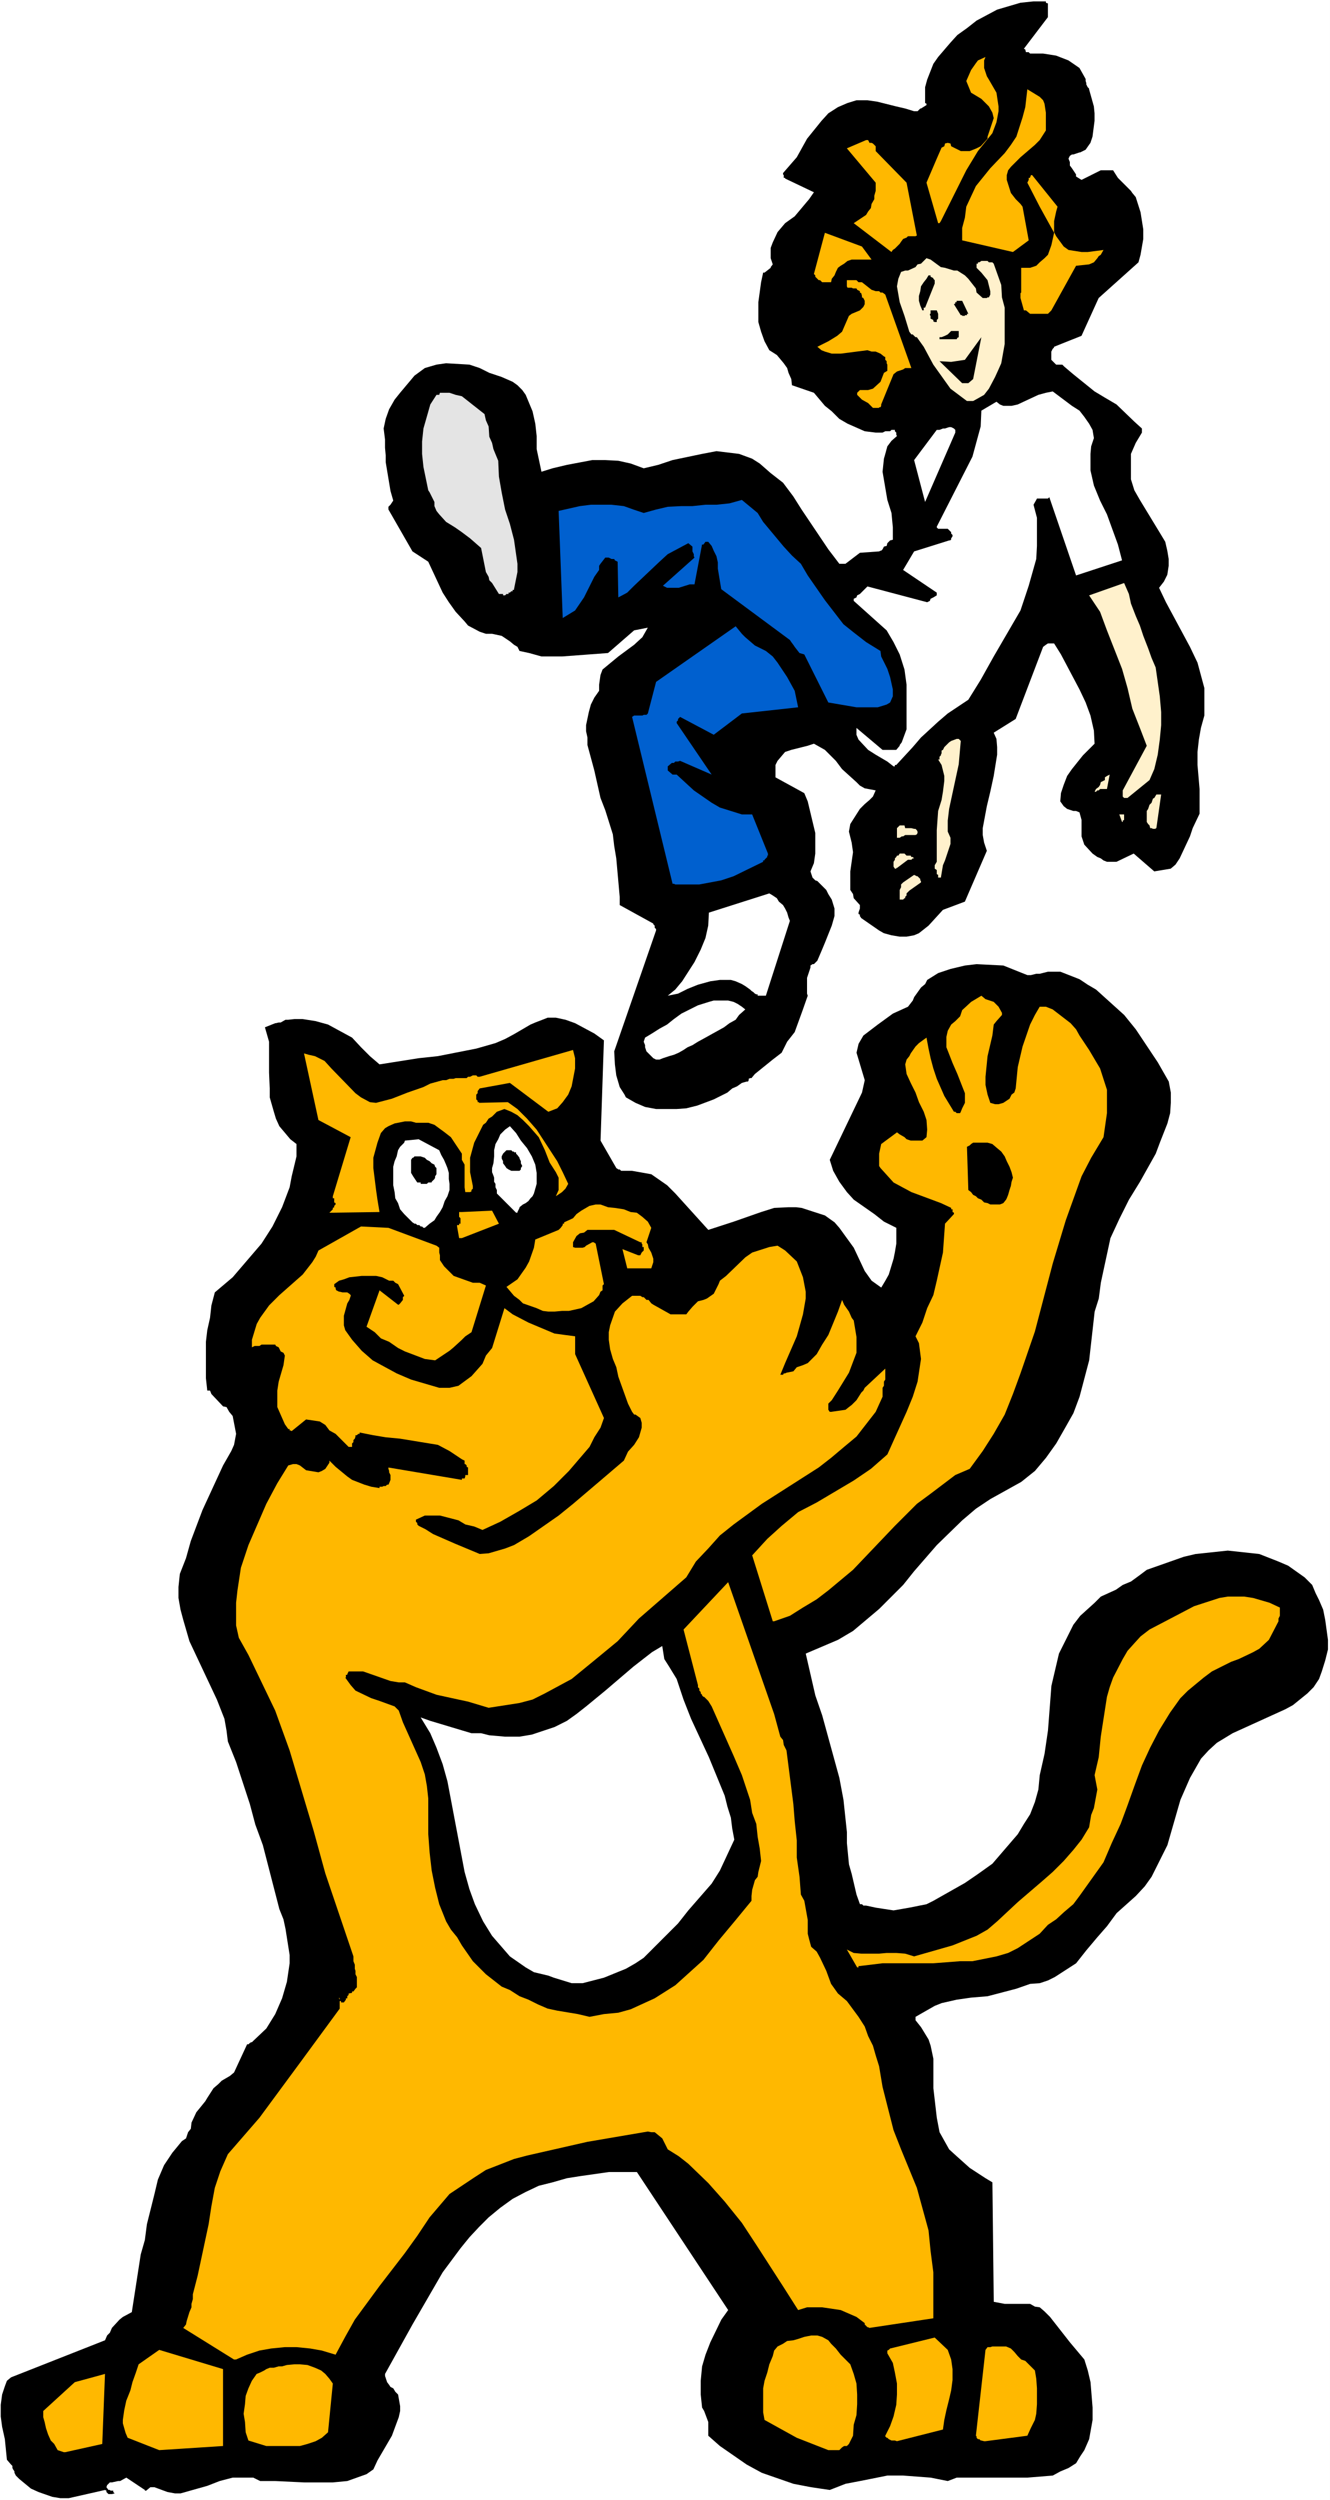
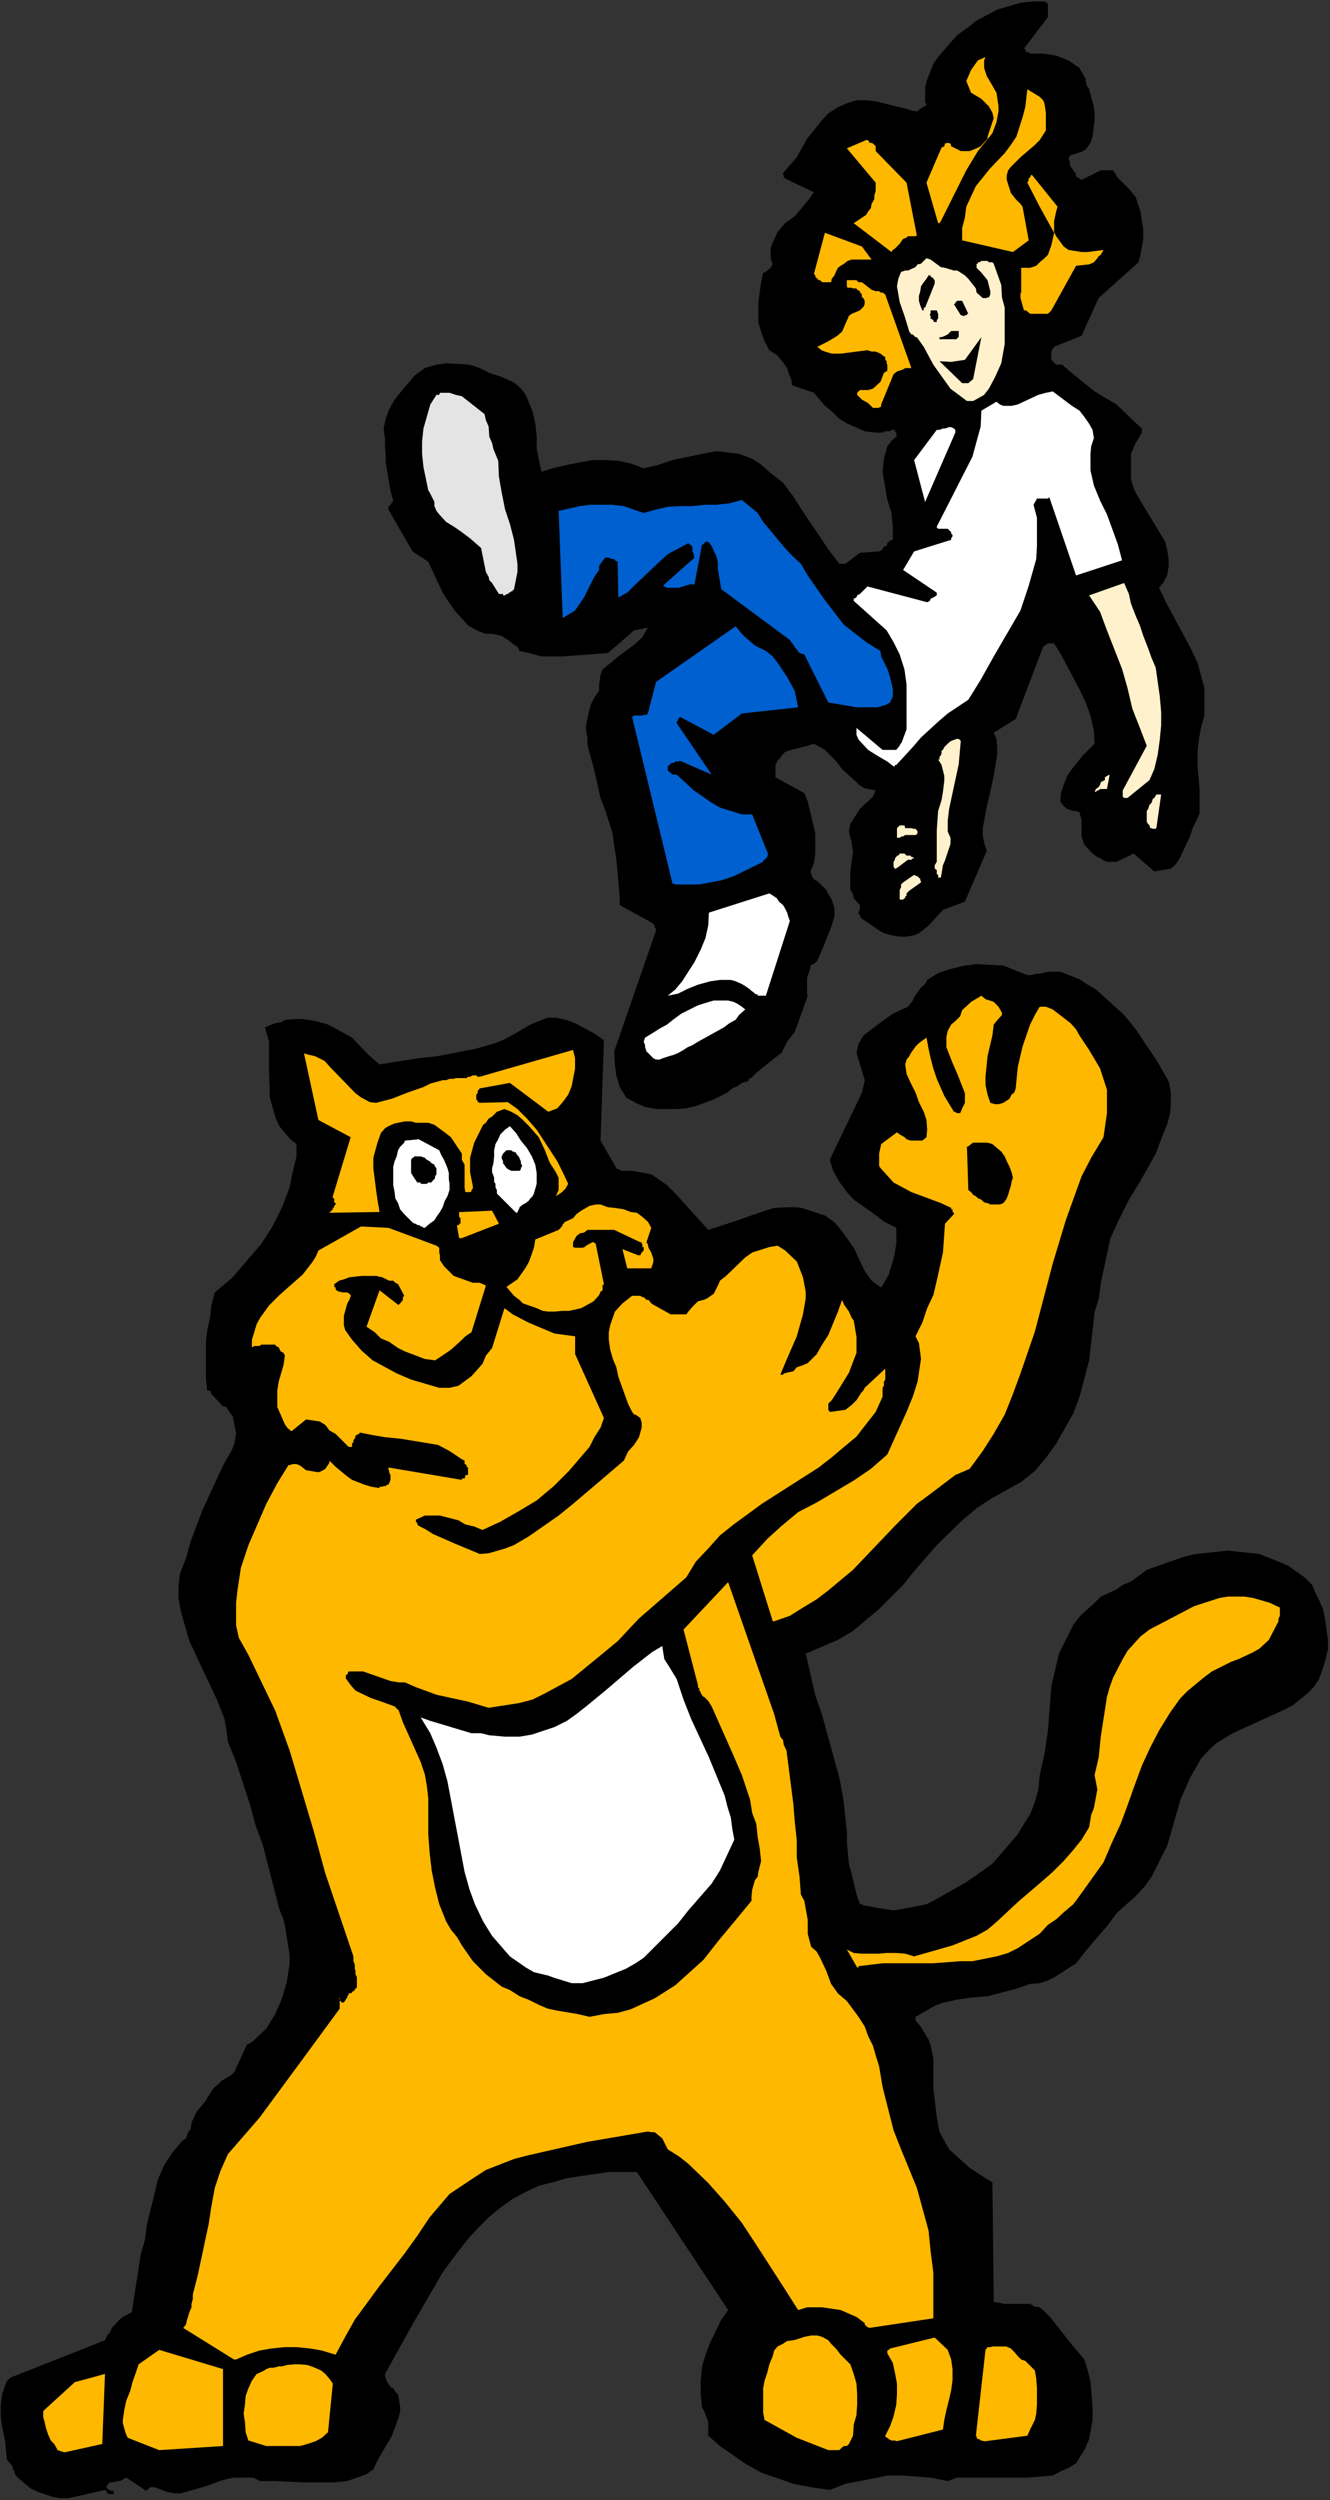
<svg xmlns="http://www.w3.org/2000/svg" xmlns:ns1="http://sodipodi.sourceforge.net/DTD/sodipodi-0.dtd" xmlns:ns2="http://www.inkscape.org/namespaces/inkscape" version="1.0" width="82.864mm" height="155.668mm" id="svg49" ns1:docname="Lion Throwing Girl.wmf">
  <rect width="100%" height="100%" fill="#333333" stroke="none" />
  <ns1:namedview id="namedview49" pagecolor="#ffffff" bordercolor="#000000" borderopacity="0.25" ns2:showpageshadow="2" ns2:pageopacity="0.0" ns2:pagecheckerboard="0" ns2:deskcolor="#d1d1d1" ns2:document-units="mm" />
  <defs id="defs1">
    <pattern id="WMFhbasepattern" patternUnits="userSpaceOnUse" width="6" height="6" x="0" y="0" />
  </defs>
-   <path style="fill:#ffffff;fill-opacity:1;fill-rule:evenodd;stroke:none" d="M 0,588.353 H 313.185 V 0 H 0 Z" id="path1" />
  <path style="fill:#000000;fill-opacity:1;fill-rule:evenodd;stroke:none" d="m 144.634,247.396 0.162,3.07 0.323,2.585 0.808,2.747 1.131,1.778 0.323,0.646 2.262,1.293 2.262,0.97 2.586,0.485 h 4.848 l 2.262,-0.162 2.586,-0.646 3.878,-1.454 3.232,-1.616 1.131,-0.97 1.131,-0.485 1.131,-0.808 1.131,-0.323 h 0.323 l 0.162,-0.323 v -0.323 l 0.323,-0.162 h 0.323 l 0.808,-0.97 4.202,-3.393 2.101,-1.616 1.293,-2.585 1.778,-2.262 1.939,-5.333 1.131,-3.232 -0.162,-0.485 v -3.717 l 0.485,-1.454 0.323,-0.97 v -0.485 l 0.485,-0.323 h 0.323 l 0.808,-0.808 0.97,-2.262 0.808,-1.939 1.616,-4.04 0.646,-2.262 v -1.778 l -0.646,-2.101 -0.808,-1.293 -0.485,-0.97 -2.101,-2.101 -0.485,-0.162 -0.646,-0.646 -0.485,-1.454 0.808,-1.939 0.323,-2.262 v -4.848 l -1.778,-7.433 -0.808,-1.939 -6.787,-3.717 v -2.909 l 0.485,-0.97 1.778,-2.101 1.454,-0.485 3.878,-0.97 1.454,-0.485 2.586,1.454 2.586,2.585 1.454,1.939 3.394,3.07 0.808,0.808 1.131,0.646 2.586,0.485 -0.646,1.454 -0.808,0.808 -1.131,0.97 -1.131,1.131 -2.262,3.555 -0.323,1.778 0.646,2.585 0.323,2.262 -0.646,4.525 v 4.363 l 0.646,0.97 0.162,0.97 1.454,1.616 v 0.808 l -0.323,0.97 v 0.323 l 0.323,0.162 v 0.323 l 0.323,0.485 4.202,2.909 1.131,0.646 1.778,0.485 1.939,0.323 h 1.616 l 1.778,-0.323 1.131,-0.485 2.262,-1.778 3.394,-3.717 5.171,-1.939 5.171,-11.958 -0.646,-1.939 -0.323,-1.778 v -1.616 l 0.97,-5.171 0.808,-3.393 0.808,-3.717 0.808,-5.009 v -1.778 l -0.162,-1.939 -0.646,-1.454 5.171,-3.232 6.464,-16.967 0.646,-0.485 0.485,-0.323 h 1.454 l 1.616,2.585 4.363,8.241 1.454,3.07 1.131,3.07 0.808,3.555 0.162,3.07 -2.747,2.747 -2.586,3.232 -1.131,1.616 -0.808,2.101 -0.646,1.939 -0.162,1.939 0.808,1.131 0.808,0.646 1.454,0.485 h 0.646 l 0.808,0.323 0.485,1.778 v 3.878 l 0.646,1.939 1.939,2.101 1.131,0.808 0.808,0.323 0.646,0.485 0.808,0.323 h 2.262 l 4.04,-1.939 4.848,4.201 3.878,-0.646 1.131,-0.97 0.97,-1.454 2.424,-5.171 0.646,-1.939 1.616,-3.393 v -5.817 l -0.485,-5.656 v -3.07 l 0.323,-2.909 0.485,-2.747 0.808,-2.909 v -4.201 -2.262 l -1.616,-5.979 -1.778,-3.717 -5.656,-10.503 -1.616,-3.393 1.131,-1.454 0.808,-1.616 0.323,-2.101 v -1.616 l -0.323,-1.939 -0.485,-2.101 -0.97,-1.616 -5.01,-8.241 -1.293,-2.262 -0.808,-2.585 v -2.262 -2.585 -1.131 l 1.131,-2.585 1.454,-2.424 v -0.97 l -1.778,-1.616 -4.202,-4.04 -2.747,-1.616 -2.424,-1.454 -5.01,-4.04 -2.101,-1.778 -0.485,-0.485 h -0.485 -0.323 -0.646 l -1.131,-1.131 v -1.939 l 0.323,-0.646 0.323,-0.323 v -0.162 l 6.464,-2.585 4.04,-8.888 9.373,-8.403 0.485,-1.778 0.646,-3.717 v -2.262 l -0.646,-4.04 -1.131,-3.555 -0.808,-0.97 -0.323,-0.485 -3.07,-3.07 -1.131,-1.778 h -2.909 l -4.525,2.262 -1.293,-0.808 v -0.485 l -0.646,-0.97 -0.323,-0.485 -0.485,-0.646 v -0.808 l -0.323,-0.808 0.323,-0.646 0.485,-0.323 h 0.323 l 1.454,-0.485 h 0.162 l 1.293,-0.646 1.131,-1.616 0.485,-1.454 0.485,-3.717 v -1.778 l -0.162,-1.616 -1.131,-4.04 v -0.162 l -0.323,-0.323 -0.323,-0.646 v -0.323 l -0.162,-0.485 v -0.485 l -1.454,-2.585 -2.586,-1.778 -2.909,-1.131 -3.07,-0.485 h -3.07 l -0.323,-0.323 h -0.323 -0.323 l -0.162,-0.646 -0.323,-0.162 5.656,-7.433 V 3.393 3.232 1.454 1.131 0.808 L 246.282,0.646 V 0.323 h -2.909 l -3.07,0.323 -5.494,1.616 -4.848,2.585 -2.262,1.778 -2.262,1.616 -1.616,1.778 -2.909,3.393 -1.131,1.616 -1.454,3.717 -0.485,1.778 v 3.717 l 0.323,0.162 v 0.323 l -1.293,0.808 h -0.162 l -0.646,0.646 h -0.162 -0.646 l -2.101,-0.646 -2.101,-0.485 -4.525,-1.131 -2.262,-0.323 h -2.586 l -2.101,0.646 -2.262,0.97 -2.262,1.454 -1.616,1.778 -3.394,4.201 -2.424,4.363 -3.232,3.717 v 0.323 l 0.162,0.162 V 41.852 h 0.323 v 0.162 l 6.787,3.232 -1.131,1.616 -3.394,4.04 -2.262,1.616 -1.778,2.101 -1.131,2.424 -0.485,1.293 v 0.97 1.454 l 0.485,1.454 -0.485,0.646 v 0.162 l -1.454,1.131 h -0.323 l -0.485,2.262 -0.646,4.686 v 4.686 l 0.646,2.262 0.808,2.262 1.131,2.101 1.778,1.131 1.616,1.939 0.808,1.131 0.323,1.131 0.646,1.454 0.162,1.454 5.171,1.778 2.586,3.07 1.616,1.293 1.778,1.778 1.939,1.131 4.04,1.778 2.586,0.323 h 1.616 l 0.646,-0.323 h 1.131 l 0.323,-0.323 h 0.808 v 0.323 l 0.323,0.323 v 0.485 l 0.162,0.323 -1.293,1.131 -0.97,1.293 -0.485,1.778 -0.323,1.131 -0.323,3.07 1.131,6.625 0.97,3.07 0.323,3.393 v 2.909 l -0.646,0.162 -0.646,0.646 -0.162,0.646 -0.646,0.162 -0.323,0.646 -0.323,0.323 h -0.162 l -0.323,0.162 -4.525,0.323 -3.394,2.585 h -1.454 l -2.586,-3.393 -6.302,-9.372 -1.939,-3.07 -2.424,-3.232 -2.909,-2.262 -2.586,-2.262 -1.778,-1.131 -3.07,-1.131 -5.333,-0.646 -3.394,0.646 -6.949,1.454 -3.394,1.131 -3.394,0.808 -3.07,-1.131 -2.909,-0.646 -3.07,-0.162 h -3.07 l -5.979,1.131 -3.394,0.808 -2.586,0.808 -1.131,-5.333 v -3.07 l -0.323,-2.909 -0.646,-2.909 -1.616,-3.878 -0.808,-1.131 -1.131,-1.131 -1.131,-0.808 -2.586,-1.131 -2.909,-0.97 -2.262,-1.131 -2.424,-0.808 -5.494,-0.323 -2.262,0.323 -2.747,0.808 -2.424,1.778 -3.394,4.04 -1.293,1.616 -1.293,2.262 -0.808,2.262 -0.485,2.262 0.323,2.585 v 1.939 l 0.162,1.778 v 1.616 l 1.131,6.787 0.646,2.262 -0.646,0.97 -0.323,0.323 -0.162,0.162 v 0.646 l 5.656,9.857 3.717,2.424 3.394,7.272 1.454,2.262 1.616,2.262 2.101,2.262 0.808,0.97 2.747,1.454 1.454,0.485 h 1.454 l 2.262,0.485 1.939,1.293 0.97,0.808 0.808,0.485 0.485,0.97 2.262,0.485 2.909,0.808 h 2.262 2.586 l 10.827,-0.808 6.141,-5.332 3.232,-0.646 -1.293,2.262 -1.939,1.778 -3.717,2.747 -3.717,3.07 -0.485,1.293 -0.323,2.262 v 1.454 l -1.131,1.616 -0.808,1.616 -0.485,1.778 -0.646,3.07 v 1.454 l 0.323,1.454 v 1.778 l 1.616,5.979 1.454,6.464 1.131,2.909 1.778,5.656 0.323,2.747 0.485,2.909 0.808,9.049 v 1.939 l 7.918,4.363 v 0.162 l 0.323,0.323 v 0.485 l 0.323,0.323 v 0.323 z" id="path2" />
  <path style="fill:#000000;fill-opacity:1;fill-rule:evenodd;stroke:none" d="m 142.21,244.811 -2.262,-1.616 -4.525,-2.424 -2.262,-0.808 -2.262,-0.485 h -1.939 l -0.808,0.323 -2.101,0.808 -1.131,0.485 -1.939,1.131 -1.939,1.131 -2.101,1.131 -2.262,0.97 -4.525,1.293 -9.05,1.778 -4.525,0.485 -9.211,1.454 -2.262,-1.939 -2.101,-2.101 -2.101,-2.262 -5.656,-3.07 -2.909,-0.808 -3.07,-0.485 h -1.939 l -1.454,0.162 h -0.646 l -1.131,0.646 h -0.485 l -0.646,0.162 h -0.162 l -2.424,0.97 0.97,3.393 v 3.393 3.878 l 0.162,3.717 v 2.101 l 0.97,3.393 0.485,1.616 0.808,1.778 2.586,3.07 1.454,1.131 v 2.909 l -1.131,4.686 -0.485,2.585 -1.778,4.686 -2.262,4.525 -2.586,4.04 -6.787,7.918 -4.202,3.555 -0.808,3.07 -0.323,2.909 -0.646,2.909 -0.323,2.747 v 8.564 l 0.323,2.909 h 0.646 l 0.323,0.808 2.747,2.909 0.808,0.162 0.646,1.131 0.808,0.97 0.808,4.201 -0.485,2.585 -0.646,1.454 -1.939,3.393 -4.848,10.503 -2.747,7.272 -1.131,4.04 -1.454,3.717 -0.323,3.07 v 2.585 l 0.485,2.747 0.646,2.424 1.454,5.009 6.464,13.735 1.778,4.525 0.485,2.747 0.323,2.585 1.939,4.848 3.232,9.857 1.293,4.848 1.778,4.848 3.878,15.028 0.97,2.424 0.485,2.262 0.97,6.14 v 1.939 l -0.646,4.363 -1.131,3.878 -1.616,3.717 -2.101,3.393 -3.07,2.909 -0.323,0.323 h -0.323 v 0.162 h -0.162 l -0.323,0.323 h -0.323 l -3.07,6.625 -0.97,0.808 -1.939,1.131 -0.808,0.808 -1.131,0.97 -1.454,2.262 -0.485,0.808 -2.101,2.585 -1.131,2.424 -0.162,1.454 -0.646,0.808 -0.485,1.454 -0.97,0.646 -2.262,2.747 -1.939,2.909 -1.454,3.393 -0.808,3.393 -1.778,7.11 -0.485,3.717 -0.97,3.393 -2.101,13.574 -2.101,1.131 -0.808,0.646 -1.778,1.939 -0.485,1.131 -0.646,0.646 -0.485,1.131 -22.139,8.726 -0.97,0.808 -0.485,1.293 -0.646,1.939 -0.323,2.424 v 2.747 l 0.323,2.424 0.646,2.909 0.485,4.848 0.97,1.131 0.323,0.323 v 0.485 l 0.162,0.323 0.323,0.485 v 0.323 l 0.323,0.646 0.808,0.808 2.747,2.262 1.778,0.808 3.232,1.131 1.939,0.323 h 1.939 l 8.565,-1.939 0.323,0.162 v 0.323 l 0.485,0.485 h 0.808 l 0.646,-0.162 -0.323,-0.323 v -0.323 h -0.646 l -0.162,-0.162 h -0.323 l -0.485,-0.646 0.162,-0.485 0.646,-0.646 h 0.485 l 1.454,-0.323 h 0.485 l 1.454,-0.808 4.363,2.909 v 0.162 h 0.323 l 0.97,-0.808 h 0.97 l 3.07,1.131 1.778,0.323 h 1.293 l 6.302,-1.778 2.909,-1.131 3.07,-0.808 h 1.454 1.616 1.778 l 1.616,0.808 h 3.555 l 6.787,0.323 h 6.787 l 3.394,-0.323 4.525,-1.616 1.616,-1.131 0.97,-2.101 3.394,-5.817 1.616,-4.363 0.323,-1.454 v -1.131 l -0.485,-2.747 -0.646,-0.646 -0.485,-0.808 -0.646,-0.323 -0.323,-0.485 -0.485,-0.646 -0.485,-1.454 v -0.485 l 6.464,-11.635 7.11,-12.281 4.202,-5.656 2.101,-2.585 2.262,-2.424 2.262,-2.262 2.747,-2.262 2.909,-2.101 3.07,-1.616 3.07,-1.454 3.232,-0.808 3.394,-0.97 3.07,-0.485 6.787,-0.97 h 6.626 l 21.493,32.48 -1.616,2.262 -2.586,5.332 -1.131,2.909 -0.808,2.747 -0.323,3.393 v 3.232 l 0.323,3.07 0.485,0.808 0.97,2.585 v 3.232 l 2.747,2.424 6.302,4.363 3.555,1.939 7.434,2.585 4.202,0.808 4.363,0.646 3.717,-1.454 3.394,-0.646 6.464,-1.293 h 3.717 l 6.464,0.485 4.04,0.808 2.101,-0.808 h 1.939 8.565 4.525 1.616 l 5.979,-0.485 1.778,-0.97 1.939,-0.808 1.778,-1.131 0.97,-1.616 0.97,-1.454 1.131,-2.585 0.808,-4.525 v -2.909 l -0.485,-5.979 -0.646,-2.747 -0.808,-2.585 -3.394,-4.04 -4.686,-5.979 -1.293,-1.293 -1.131,-0.97 -1.131,-0.162 -1.131,-0.646 h -5.979 l -2.586,-0.485 -0.323,-28.117 -1.616,-0.97 -3.717,-2.424 -3.07,-2.747 -1.778,-1.616 -2.262,-4.04 -0.646,-3.393 -0.808,-6.948 v -3.232 -3.717 l -0.646,-3.07 -0.485,-1.454 -1.778,-2.909 -1.293,-1.616 v -0.808 l 4.525,-2.585 1.616,-0.646 3.555,-0.808 3.394,-0.485 3.878,-0.323 6.787,-1.778 3.232,-1.131 2.262,-0.162 1.939,-0.646 1.616,-0.808 5.01,-3.232 2.424,-3.07 2.586,-3.07 2.262,-2.585 2.262,-3.07 4.525,-4.04 2.101,-2.262 1.616,-2.262 3.717,-7.433 3.07,-10.665 2.262,-5.171 1.293,-2.262 1.293,-2.262 1.778,-1.939 1.939,-1.778 3.717,-2.262 12.443,-5.656 1.778,-0.97 3.394,-2.747 1.454,-1.454 1.293,-1.939 0.646,-1.778 0.808,-2.585 0.646,-2.585 v -2.262 l -0.646,-4.686 -0.485,-2.424 -0.97,-2.262 -0.808,-1.616 -0.808,-1.939 -1.778,-1.778 -3.878,-2.747 -2.262,-0.97 -4.525,-1.778 -7.434,-0.808 -7.595,0.808 -2.747,0.646 -8.727,3.07 -1.939,1.454 -1.778,1.293 -1.939,0.808 -1.616,1.131 -1.778,0.808 -1.778,0.808 -1.454,1.454 -3.394,3.07 -1.616,2.101 -1.131,2.262 -1.131,2.262 -1.131,2.262 -1.778,7.595 -0.808,10.503 -0.808,5.494 -1.131,5.009 -0.323,3.393 -0.808,2.909 -1.131,2.909 -1.454,2.262 -1.454,2.424 -5.979,6.948 -3.394,2.424 -3.07,2.101 -7.434,4.201 -1.616,0.808 -4.04,0.808 -3.717,0.646 -4.202,-0.646 -2.262,-0.485 h -0.646 l -0.323,-0.323 h -0.162 -0.323 l -0.808,-2.262 -1.131,-4.848 -0.646,-2.262 -0.485,-5.009 v -2.585 l -0.808,-7.595 -0.97,-5.171 -4.04,-14.705 -1.616,-4.686 -2.262,-9.857 7.595,-3.232 3.555,-2.101 6.141,-5.171 5.656,-5.656 2.586,-3.232 5.333,-6.14 5.979,-5.817 3.232,-2.747 3.394,-2.262 7.272,-4.04 3.232,-2.585 2.586,-3.07 2.424,-3.393 1.939,-3.393 2.101,-3.717 1.454,-3.878 2.262,-8.564 1.293,-11.473 0.97,-3.07 0.485,-3.717 2.262,-10.503 2.101,-4.525 2.262,-4.525 2.586,-4.201 3.717,-6.625 0.97,-2.585 1.778,-4.525 0.646,-2.424 0.162,-2.424 v -2.424 l -0.485,-2.585 -2.586,-4.525 -5.171,-7.756 -2.747,-3.393 -6.626,-5.979 -1.939,-1.131 -1.939,-1.293 -4.525,-1.778 h -0.97 -1.131 -0.808 l -1.939,0.485 h -0.808 l -1.293,0.323 h -0.808 l -5.656,-2.262 -6.302,-0.323 -2.747,0.323 -3.394,0.808 -2.909,0.97 -2.586,1.616 -0.485,0.97 -0.97,0.808 -1.616,2.262 -0.323,0.808 -1.131,1.454 -3.555,1.616 -3.555,2.585 -3.394,2.585 -1.131,1.939 -0.485,2.101 1.939,6.464 -0.646,2.909 -7.595,15.836 0.808,2.585 1.454,2.585 1.778,2.424 1.616,1.778 4.848,3.393 2.262,1.778 2.909,1.454 v 3.717 l -0.323,1.939 -0.323,1.616 -1.131,3.717 -0.808,1.454 -0.97,1.616 -2.262,-1.616 -1.616,-2.262 -2.586,-5.494 -3.394,-4.686 -1.131,-1.293 -2.262,-1.616 -5.494,-1.778 -1.293,-0.162 h -1.778 l -3.394,0.162 -3.07,0.97 -6.464,2.262 -5.979,1.939 -7.757,-8.564 -1.939,-1.939 -3.717,-2.585 -4.525,-0.808 h -2.586 l -0.323,-0.323 h -0.323 l -0.485,-0.323 -3.717,-6.464 z" id="path3" />
  <path style="fill:#ffb800;fill-opacity:1;fill-rule:evenodd;stroke:none" d="m 15.352,577.042 8.727,-1.939 0.646,-16.482 -7.11,1.939 -7.434,6.787 v 1.454 l 0.323,1.131 0.323,1.454 0.485,1.454 0.646,1.454 0.808,0.808 0.808,1.454 1.454,0.485 z" id="path4" />
  <path style="fill:#ffb800;fill-opacity:1;fill-rule:evenodd;stroke:none" d="m 37.492,576.557 15.029,-0.97 v -18.098 l -15.029,-4.525 -4.848,3.393 -0.646,1.939 -0.808,2.262 -0.485,1.939 -0.97,2.424 -0.485,2.262 -0.323,2.262 v 0.808 l 0.323,1.131 0.323,1.131 0.485,1.131 z" id="path5" />
  <path style="fill:#ffb800;fill-opacity:1;fill-rule:evenodd;stroke:none" d="m 195.054,576.557 h 0.646 0.485 0.97 0.485 l 0.646,-0.646 0.485,-0.323 h 0.646 l 0.485,-0.485 0.97,-1.939 0.162,-2.585 0.646,-2.262 0.162,-2.585 v -2.262 l -0.162,-2.585 -0.646,-2.262 -0.808,-2.262 -1.131,-1.131 -1.131,-1.131 -1.131,-1.454 -1.131,-1.131 -0.646,-0.808 -1.454,-0.808 -1.131,-0.323 h -1.454 l -1.616,0.323 -1.454,0.485 -1.131,0.323 -1.454,0.162 -0.97,0.646 -1.293,0.646 -0.808,0.97 -0.323,1.293 -0.808,1.939 -0.485,1.939 -0.646,1.939 -0.323,1.778 v 1.939 1.778 1.939 l 0.323,1.778 7.595,4.201 z" id="path6" />
  <path style="fill:#ffb800;fill-opacity:1;fill-rule:evenodd;stroke:none" d="m 62.702,575.588 h 1.778 1.939 2.262 1.939 l 1.778,-0.485 1.939,-0.646 1.454,-0.808 1.454,-1.293 1.131,-11.473 -0.808,-1.131 -0.97,-1.131 -0.97,-0.808 -1.454,-0.646 -1.778,-0.646 -1.778,-0.162 h -1.293 l -1.778,0.162 -1.131,0.323 h -0.808 l -1.131,0.323 h -0.97 l -0.808,0.323 -0.485,0.323 -0.97,0.485 -0.808,0.323 -1.131,1.616 -0.808,1.778 -0.646,1.778 -0.162,1.939 -0.323,2.262 0.323,1.939 0.162,2.424 0.646,1.939 z" id="path7" />
  <path style="fill:#ffb800;fill-opacity:1;fill-rule:evenodd;stroke:none" d="m 211.214,574.456 10.827,-2.747 0.323,-2.262 0.485,-2.262 0.646,-2.585 0.485,-2.101 0.323,-2.424 v -2.585 l -0.323,-2.262 -0.808,-2.262 -3.07,-2.909 -10.504,2.585 -0.323,0.323 -0.323,0.162 v 0.323 0.323 l 1.293,2.262 0.485,2.262 0.485,2.585 v 2.585 l -0.162,2.424 -0.646,2.747 -0.808,2.262 -1.131,2.262 v 0.162 l 0.323,0.323 h 0.162 l 0.323,0.323 0.646,0.323 h 0.485 0.323 z" id="path8" />
  <path style="fill:#ffb800;fill-opacity:1;fill-rule:evenodd;stroke:none" d="m 232.061,574.456 9.858,-1.293 0.808,-1.778 0.97,-1.939 0.323,-1.454 0.162,-2.262 v -1.939 -1.778 l -0.162,-2.262 -0.323,-1.939 -0.646,-0.646 -0.808,-0.808 -0.808,-0.808 -0.97,-0.323 -0.808,-0.808 -0.808,-0.97 -0.808,-0.808 -1.131,-0.485 h -0.646 -0.485 -0.97 -0.485 -0.646 l -0.485,0.162 h -0.646 l -0.485,0.646 -2.262,20.199 0.162,0.162 v 0.323 l 0.323,0.323 h 0.323 l 0.323,0.323 h 0.162 l 0.646,0.162 z" id="path9" />
  <path style="fill:#ffb800;fill-opacity:1;fill-rule:evenodd;stroke:none" d="m 55.591,555.227 2.586,-1.131 2.909,-0.97 2.747,-0.485 3.232,-0.323 h 2.747 l 3.232,0.323 2.747,0.485 3.232,0.97 2.262,-4.201 2.262,-4.04 5.818,-7.918 5.979,-7.756 2.909,-4.04 2.909,-4.363 4.686,-5.494 2.909,-1.939 2.909,-1.939 2.747,-1.778 6.626,-2.585 3.07,-0.808 14.221,-3.232 14.221,-2.424 0.808,0.162 h 0.808 l 1.778,1.454 1.293,2.585 2.586,1.616 2.262,1.778 4.686,4.525 3.878,4.363 4.04,5.009 3.394,5.171 6.464,10.019 3.394,5.333 2.101,-0.646 h 3.555 l 4.363,0.646 3.717,1.616 1.939,1.454 v 0.323 l 0.646,0.646 h 0.162 l 0.323,0.162 15.029,-2.262 v -5.333 -5.494 l -0.646,-5.009 -0.485,-4.848 -2.747,-10.019 -3.717,-9.049 -1.778,-4.525 -2.586,-10.18 -0.808,-4.848 -0.808,-2.585 -0.646,-2.262 -1.131,-2.262 -0.808,-2.262 -1.454,-2.262 -2.747,-3.717 -2.101,-1.778 -1.616,-2.262 -1.131,-3.07 -1.454,-3.07 -0.808,-1.454 -1.293,-1.131 -0.485,-1.778 -0.323,-1.293 v -3.232 l -0.808,-4.525 -0.808,-1.454 -0.323,-4.201 -0.646,-4.525 v -4.04 l -0.485,-4.525 -0.323,-4.04 -1.616,-12.604 -0.646,-1.293 -0.162,-1.131 -0.646,-0.808 -1.454,-5.333 -10.827,-31.025 -10.504,11.15 3.394,13.089 v 0.485 l 0.323,0.323 v 0.485 l 0.323,0.323 v 0.323 l 0.323,0.323 v 0.162 l 0.323,0.323 h 0.162 l 0.97,0.97 0.808,1.293 5.171,11.635 1.939,4.525 1.939,5.817 0.485,3.07 0.97,2.585 0.323,3.07 0.485,2.747 0.323,2.909 -0.646,2.585 -0.162,1.131 -0.646,0.808 -0.646,2.262 -0.162,1.454 v 1.131 l -3.717,4.525 -4.04,4.848 -3.555,4.525 -6.626,5.979 -4.848,3.07 -5.656,2.585 -2.909,0.808 -3.394,0.323 -3.394,0.646 -2.747,-0.646 -4.848,-0.808 -2.262,-0.485 -2.262,-0.97 -2.262,-1.131 -2.101,-0.808 -2.262,-1.454 -1.939,-0.808 -3.717,-2.909 -3.07,-3.07 -2.586,-3.717 -1.131,-1.939 -1.454,-1.778 -1.131,-1.939 -1.616,-4.04 -0.97,-3.878 -0.808,-4.04 -0.485,-4.201 -0.323,-4.363 v -8.403 l -0.323,-2.909 -0.485,-2.747 -0.97,-2.909 -4.202,-9.372 -0.97,-2.747 -0.97,-0.97 -3.555,-1.293 -1.939,-0.646 -3.717,-1.778 -1.131,-1.293 -1.293,-1.778 h 0.162 v -0.646 h 0.323 v -0.162 l 0.323,-0.646 h 3.394 l 6.464,2.262 1.939,0.323 h 1.454 l 2.586,1.131 4.848,1.778 5.171,1.131 2.262,0.485 4.848,1.454 7.272,-1.131 3.07,-0.808 2.909,-1.454 6.302,-3.393 5.333,-4.363 5.494,-4.525 5.01,-5.332 11.151,-9.695 2.262,-3.717 2.909,-3.07 2.747,-3.07 3.232,-2.585 6.626,-4.848 13.413,-8.564 2.909,-2.262 3.07,-2.585 2.909,-2.424 2.262,-2.909 2.262,-2.909 1.616,-3.555 v -2.101 l 0.323,-0.485 v -0.97 l 0.323,-0.485 v -2.585 l -4.848,4.525 -0.323,0.646 -0.485,0.485 -1.131,1.778 -1.131,1.131 -0.646,0.485 -0.808,0.646 -3.394,0.485 h -0.323 l -0.323,-0.485 v -1.131 -0.323 l 0.808,-0.808 1.454,-2.262 1.293,-2.101 1.293,-2.101 1.778,-4.686 v -2.585 -1.131 l -0.646,-3.878 -0.485,-0.646 -0.646,-1.454 -1.131,-1.616 -0.485,-1.131 -0.97,2.747 -2.262,5.494 -1.454,2.262 -1.293,2.262 -2.101,2.101 -1.131,0.485 -1.454,0.485 -0.808,0.97 -1.616,0.323 -0.323,0.162 h -0.323 l -0.162,0.323 h -0.646 l 1.131,-2.747 2.747,-6.302 1.454,-5.171 0.646,-3.717 v -1.616 l -0.646,-3.393 -1.454,-3.717 -2.747,-2.585 -1.778,-1.131 -1.939,0.323 -4.04,1.293 -1.616,1.131 -4.525,4.363 -1.454,1.131 -0.323,0.808 -1.131,2.262 -1.616,1.131 -0.808,0.323 -1.293,0.323 -1.293,1.293 -0.97,1.131 -0.485,0.646 h -3.717 l -2.586,-1.454 -1.454,-0.808 -0.485,-0.323 -0.646,-0.808 h -0.485 l -0.646,-0.646 h -0.323 l -0.485,-0.323 h -1.939 l -2.262,1.778 -1.778,1.939 -1.131,3.232 -0.323,1.616 v 1.778 l 0.323,2.262 0.646,2.262 0.808,1.939 0.485,2.262 2.262,6.302 0.97,1.939 0.485,0.646 h 0.323 l 1.131,0.808 0.323,1.131 v 1.131 l -0.646,2.262 -1.131,1.778 -1.454,1.616 -0.97,2.101 -5.494,4.686 -6.464,5.494 -3.394,2.747 -6.949,4.848 -3.555,2.101 -2.101,0.808 -3.878,1.131 -2.101,0.162 -5.818,-2.424 -5.171,-2.262 -1.778,-1.131 -1.616,-0.808 -0.323,-0.323 v -0.323 l -0.323,-0.323 v -0.485 l 2.101,-0.97 h 3.555 l 4.363,1.131 1.616,0.97 2.101,0.485 1.939,0.808 4.202,-1.939 4.525,-2.585 4.04,-2.424 4.04,-3.393 3.555,-3.555 4.848,-5.656 1.131,-2.262 1.454,-2.262 0.808,-2.262 -6.787,-15.028 v -4.201 l -4.848,-0.646 -6.141,-2.585 -3.717,-1.939 -1.939,-1.454 -2.909,9.372 -1.454,1.778 -0.808,1.939 -2.586,2.909 -3.07,2.262 -2.101,0.485 h -2.424 l -6.626,-1.939 -3.394,-1.454 -5.656,-3.07 -2.586,-2.262 -2.262,-2.585 -1.616,-2.262 -0.323,-1.131 v -2.262 l 0.808,-2.909 0.485,-0.808 0.323,-0.97 v -0.162 l -0.323,-0.323 -0.485,-0.323 h -1.131 l -0.646,-0.162 h -0.162 l -0.646,-0.323 -0.162,-0.323 v -0.323 l -0.323,-0.162 v -0.646 l 1.131,-0.808 1.131,-0.323 1.293,-0.485 2.909,-0.323 h 3.394 l 1.454,0.323 1.616,0.808 h 0.323 0.646 l 0.485,0.485 0.646,0.323 1.454,2.747 -0.323,0.323 v 0.646 l -0.646,0.808 -0.323,0.323 h -0.162 l -4.363,-3.393 -3.07,8.564 1.939,1.293 1.454,1.454 1.939,0.808 2.101,1.454 1.616,0.808 4.686,1.778 2.424,0.323 3.394,-2.262 0.97,-0.808 1.939,-1.778 0.808,-0.808 1.454,-0.97 3.394,-10.988 -1.454,-0.646 h -1.616 l -4.525,-1.616 -2.262,-2.262 -0.97,-1.454 v -1.131 l -0.162,-0.646 v -1.131 l -0.646,-0.485 -11.312,-4.201 -6.464,-0.323 -10.019,5.656 -0.646,1.454 -0.808,1.293 -2.262,2.909 -5.494,4.848 -2.424,2.424 -2.101,2.909 -0.808,1.454 -1.131,3.717 v 1.778 l 0.646,-0.323 h 1.131 l 0.485,-0.323 h 3.232 l 0.162,0.323 0.646,0.323 0.485,0.97 0.646,0.323 0.323,0.646 -0.323,2.262 -1.131,3.878 -0.323,2.101 v 3.878 l 1.778,4.04 0.808,1.131 H 68.196 v 0.323 h 0.162 l 0.323,0.162 3.394,-2.747 3.232,0.485 1.293,0.808 0.97,1.293 1.454,0.808 2.262,2.262 0.808,0.808 h 0.485 0.323 v -0.485 -0.323 l 0.323,-0.323 v -0.485 l 0.323,-0.323 0.162,-0.485 v -0.323 h 0.323 l 0.323,-0.323 h 0.323 v -0.323 l 3.232,0.646 2.909,0.485 3.394,0.323 8.888,1.454 2.747,1.454 2.909,1.939 0.646,0.323 v 0.485 0.323 h 0.162 l 0.323,0.323 v 0.323 l 0.323,0.162 v 1.778 h -0.323 -0.323 v 0.323 l -0.162,0.485 h -0.646 v 0.323 l -17.291,-2.909 v 0.323 l 0.162,0.485 v 0.323 l 0.323,0.646 v 1.131 l -0.323,0.808 -0.162,0.323 h -0.323 l -0.323,0.323 h -0.485 l -0.323,0.162 h -0.646 v 0.323 l -1.939,-0.323 -1.616,-0.485 -2.909,-1.131 -1.131,-0.808 -2.747,-2.262 -1.454,-1.454 v 0.485 l -0.97,1.454 -0.808,0.485 -0.808,0.323 -1.939,-0.323 -0.97,-0.162 -1.454,-1.131 -0.808,-0.323 h -0.808 l -1.131,0.323 -2.586,4.201 -2.586,4.848 -4.202,9.695 -1.778,5.332 -0.808,5.333 -0.323,2.909 v 5.333 l 0.646,2.909 2.262,4.04 4.202,8.726 2.101,4.363 3.394,9.372 5.656,18.906 2.747,10.019 6.626,19.553 v 1.131 l 0.323,0.808 v 0.97 l 0.162,0.485 v 0.808 l 0.323,0.646 v 2.424 l -0.323,0.323 -0.485,0.646 h -0.323 v 0.323 l -0.808,0.162 v 0.323 l -0.323,0.323 v 0.485 h -0.323 v 0.323 l -0.485,0.646 H 80.316 v -0.323 h -0.323 v -0.646 l -0.485,-0.485 0.323,0.323 v 0.162 l 0.162,0.323 v 2.101 l -9.373,12.766 -9.535,12.927 -7.434,8.564 -1.778,4.04 -1.293,3.878 -0.808,4.363 -0.646,4.201 -2.586,12.119 -1.131,4.363 v 1.131 l -0.323,1.131 v 0.808 l -0.485,1.131 -0.646,2.101 -0.162,0.808 -0.646,0.808 11.959,7.433 z" id="path10" />
  <path style="fill:#ffffff;fill-opacity:1;fill-rule:evenodd;stroke:none" d="m 134.615,466.675 h 2.586 l 5.01,-1.293 5.171,-2.101 2.262,-1.293 1.939,-1.293 8.08,-8.08 2.424,-3.07 5.494,-6.302 1.939,-3.07 3.394,-7.272 -0.485,-2.585 -0.323,-2.585 -0.808,-2.585 -0.646,-2.585 -3.717,-9.049 -4.202,-9.049 -1.778,-4.525 -1.616,-4.848 -1.778,-2.909 -1.131,-1.778 -0.485,-3.07 -2.424,1.454 -4.363,3.393 -6.626,5.656 -4.525,3.717 -2.262,1.778 -2.262,1.616 -2.909,1.454 -2.424,0.808 -2.909,0.97 -2.909,0.485 h -3.394 l -3.717,-0.323 -1.939,-0.485 h -2.262 l -9.696,-2.909 -2.262,-0.808 2.262,3.717 1.454,3.393 1.454,3.878 1.131,4.04 4.04,21.33 1.131,4.04 1.293,3.555 1.939,4.04 2.101,3.393 4.202,4.848 3.717,2.585 1.939,1.131 3.394,0.808 1.293,0.485 z" id="path11" />
  <path style="fill:#ffb800;fill-opacity:1;fill-rule:evenodd;stroke:none" d="m 202.487,462.635 5.333,-0.646 h 5.979 5.979 l 6.302,-0.485 h 2.909 l 5.656,-1.131 2.747,-0.808 2.262,-1.131 5.171,-3.393 1.939,-2.101 1.939,-1.293 1.939,-1.778 2.101,-1.778 1.454,-1.939 5.656,-7.918 1.939,-4.525 2.101,-4.525 1.616,-4.363 1.616,-4.525 1.778,-4.848 1.939,-4.201 2.101,-4.04 2.586,-4.201 2.424,-3.393 1.778,-1.778 3.717,-3.07 1.939,-1.454 4.525,-2.262 1.778,-0.646 3.394,-1.616 1.454,-0.808 2.262,-2.101 2.262,-4.363 v -0.646 l 0.323,-0.646 v -1.939 l -2.424,-1.131 -3.878,-1.131 -2.101,-0.323 h -3.878 l -1.939,0.323 -5.979,1.939 -3.394,1.778 -7.111,3.717 -2.101,1.616 -1.616,1.778 -1.454,1.616 -1.131,1.939 -2.262,4.363 -0.808,2.262 -0.646,2.262 -1.454,9.372 -0.485,4.848 -0.97,4.201 0.646,3.393 -0.808,4.363 -0.646,1.616 -0.485,2.909 -1.778,2.909 -1.939,2.424 -2.262,2.585 -2.586,2.585 -2.586,2.262 -5.656,4.848 -4.848,4.525 -2.262,1.939 -2.586,1.454 -5.656,2.262 -9.05,2.585 -2.101,-0.646 -2.101,-0.162 h -2.262 l -1.778,0.162 h -4.202 l -1.778,-0.162 -1.616,-0.808 2.424,4.201 h 0.323 v -0.323 z" id="path12" />
  <path style="fill:#ffb800;fill-opacity:1;fill-rule:evenodd;stroke:none" d="m 182.287,381.517 3.717,-1.293 3.07,-1.939 3.232,-1.939 2.747,-2.101 5.818,-4.848 9.858,-10.342 5.171,-5.171 3.07,-2.262 5.979,-4.525 3.394,-1.454 3.07,-4.201 2.586,-4.04 2.586,-4.525 1.939,-4.848 1.778,-4.848 3.394,-9.857 4.202,-15.998 3.07,-10.18 3.717,-10.342 2.262,-4.363 2.909,-4.848 0.808,-5.656 v -2.585 -2.909 l -1.616,-5.009 -2.586,-4.363 -2.262,-3.393 -0.808,-1.454 -1.293,-1.454 -4.202,-3.232 -1.616,-0.646 h -1.454 l -1.131,1.939 -1.131,2.262 -1.778,5.171 -1.131,4.848 -0.485,5.009 -0.323,0.97 -0.646,0.485 -0.485,0.97 -1.454,0.97 -1.131,0.323 h -0.808 l -1.131,-0.323 -0.646,-1.939 -0.485,-2.262 v -1.939 l 0.485,-4.848 1.131,-4.848 0.323,-2.585 0.646,-0.808 1.293,-1.454 v -0.485 l -0.808,-1.454 -1.131,-1.131 -1.939,-0.646 -0.97,-0.808 -2.424,1.454 -2.101,1.939 -0.485,1.454 -1.131,1.131 -0.97,0.808 -0.808,1.454 -0.323,1.454 v 2.424 l 1.454,3.717 1.131,2.585 1.778,4.525 v 2.262 l -0.646,1.293 -0.323,0.808 -0.162,0.323 h -0.808 l -0.323,-0.323 h -0.323 l -2.262,-3.717 -1.778,-4.04 -0.808,-2.424 -0.646,-2.424 -0.485,-2.262 -0.485,-2.585 -1.778,1.293 -0.808,0.808 -1.131,1.616 -0.323,0.646 -0.646,0.808 -0.323,1.131 0.323,2.262 0.97,2.101 1.131,2.262 0.808,2.262 1.131,2.262 0.646,1.939 0.162,2.262 -0.162,1.778 -0.97,0.808 h -2.747 l -0.97,-0.323 -0.485,-0.485 -1.131,-0.646 -0.646,-0.485 -3.717,2.747 -0.485,2.262 v 2.909 l 0.323,0.485 3.07,3.393 4.202,2.262 6.949,2.585 2.424,1.131 v 0.323 h 0.323 v 0.646 l 0.323,0.162 v 0.323 l -2.101,2.262 -0.485,6.787 -1.454,6.625 -0.808,3.393 -1.454,3.07 -1.131,3.393 -1.616,3.232 0.808,1.616 0.485,3.717 -0.808,5.333 -1.131,3.555 -1.454,3.555 -3.07,6.787 -1.454,3.232 -3.878,3.393 -4.04,2.747 -8.727,5.171 -4.363,2.262 -3.878,3.232 -3.394,3.07 -3.555,3.878 4.848,15.513 z" id="path13" />
  <path style="fill:#ffb800;fill-opacity:1;fill-rule:evenodd;stroke:none" d="m 129.12,308.639 h 1.454 l 1.778,-0.162 h 1.616 l 2.909,-0.646 2.909,-1.616 1.293,-1.454 0.323,-0.808 0.485,-0.323 v -0.323 -0.485 -0.323 l 0.323,-0.323 -1.939,-9.534 -0.485,-0.323 h -0.323 l -1.454,0.808 -0.323,0.323 -0.485,0.162 h -1.778 l -0.485,-0.162 v -1.131 l 0.808,-1.454 0.808,-0.646 0.97,-0.162 0.808,-0.646 h 0.808 2.262 0.485 0.646 0.646 1.454 l 6.141,2.909 h 0.323 v 0.323 l 0.162,0.162 v 0.646 h 0.323 v 0.808 l -0.485,0.485 -0.323,0.646 h -0.323 -0.162 l -3.717,-1.454 1.131,4.525 h 5.656 l 0.485,-1.454 v -0.808 l -0.485,-1.454 -0.646,-1.131 -0.162,-0.808 -0.323,-0.485 1.131,-3.393 -0.808,-1.454 -1.293,-1.131 -1.293,-0.97 -1.454,-0.162 -1.616,-0.646 -2.101,-0.323 -1.616,-0.162 -1.778,-0.646 h -1.131 l -1.454,0.323 -1.939,1.131 -1.131,0.808 -0.808,0.97 -2.101,0.97 v 0.323 h -0.323 v 0.323 l -0.485,0.646 -0.485,0.485 -5.494,2.262 -0.323,1.939 -1.131,3.232 -0.808,1.454 -1.939,2.747 -2.586,1.778 1.778,2.101 1.293,0.97 0.808,0.808 3.232,1.131 1.454,0.646 z" id="path14" />
  <path style="fill:#000000;fill-opacity:1;fill-rule:evenodd;stroke:none" d="m 115.061,298.459 0.808,0.323 0.323,-0.323 h 0.485 l 0.646,-0.162 0.485,-0.323 0.646,-0.323 0.485,-0.323 0.646,-0.485 0.162,-0.646 0.323,-0.485 0.323,-0.323 0.323,-0.646 0.323,-0.808 v -0.485 l 0.485,-0.808 -0.485,-0.97 -12.928,3.07 v 0.646 0.323 0.162 h 0.323 v 0.323 0.323 z" id="path15" />
  <path style="fill:#ffb800;fill-opacity:1;fill-rule:evenodd;stroke:none" d="m 108.758,291.349 8.727,-3.393 -1.616,-3.07 -7.11,0.323 h -0.646 v 0.162 0.323 0.646 l 0.323,0.323 v 0.485 0.485 0.323 h -0.323 v 0.323 h -0.162 -0.323 v 0.323 l 0.485,2.747 h 0.323 z" id="path16" />
  <path style="fill:#ffffff;fill-opacity:1;fill-rule:evenodd;stroke:none" d="m 100.032,288.925 1.131,-0.97 1.131,-0.808 0.485,-0.808 0.808,-1.131 0.646,-1.131 0.485,-1.454 0.646,-1.131 0.485,-1.454 v -1.454 l -0.162,-1.131 v -1.454 l -0.323,-1.131 -0.323,-0.808 -0.485,-1.131 -0.646,-1.131 -0.485,-1.131 -4.848,-2.585 -3.232,0.323 -0.162,0.485 -0.97,0.97 -0.485,0.808 -0.323,1.454 -0.485,1.131 -0.323,1.293 v 1.293 1.293 1.778 l 0.323,1.616 0.162,1.454 0.646,1.131 0.485,1.454 0.97,1.131 1.131,1.131 0.808,0.808 0.485,0.323 h 0.323 l 0.323,0.323 h 0.485 l 0.323,0.323 h 0.323 l 0.323,0.323 z" id="path17" />
  <path style="fill:#ffb800;fill-opacity:1;fill-rule:evenodd;stroke:none" d="m 78.377,285.37 10.989,-0.162 -0.485,-2.909 -0.323,-2.262 -0.646,-5.171 v -2.424 l 0.97,-3.555 0.808,-2.262 0.97,-1.131 0.808,-0.485 1.454,-0.646 2.424,-0.485 h 1.454 l 1.131,0.323 h 2.909 l 1.454,0.485 2.424,1.778 1.454,1.131 2.586,3.878 v 1.454 l 0.646,1.131 v 1.778 0.808 2.747 l 0.162,1.131 h 1.131 l 0.323,-0.162 v -0.323 l 0.323,-0.323 v -0.646 l -0.646,-3.232 v -3.393 l 0.97,-3.555 2.101,-4.201 0.646,-0.485 0.646,-0.97 0.808,-0.485 0.485,-0.485 0.646,-0.646 1.778,-0.646 1.616,0.646 1.454,0.808 1.293,1.131 1.454,1.454 2.262,2.585 1.454,3.07 1.131,2.909 1.454,2.262 0.646,1.293 v 2.909 l -0.646,1.454 1.454,-0.97 0.808,-0.808 0.646,-1.131 -1.293,-2.747 -1.293,-2.585 -4.848,-7.433 -2.262,-2.585 -2.262,-2.262 -2.262,-1.616 -6.787,0.162 v -0.162 h -0.323 v -0.323 l -0.323,-0.323 v -1.131 l 0.323,-0.323 v -0.485 l 0.485,-0.646 7.11,-1.293 9.05,6.787 2.101,-0.808 1.293,-1.454 1.293,-1.778 0.808,-1.939 0.808,-4.201 v -2.424 l -0.485,-1.939 -21.978,6.302 h -0.485 l -0.323,-0.323 h -0.808 l -0.646,0.323 h -0.485 l -0.323,0.323 h -2.586 l -0.485,0.162 h -0.97 l -0.808,0.323 h -0.808 l -2.909,0.808 -1.616,0.808 -3.717,1.293 -3.717,1.454 -3.717,0.97 -1.454,-0.162 -2.101,-1.131 -1.293,-0.97 -5.656,-5.817 -1.616,-1.778 -2.262,-1.131 -1.454,-0.323 -1.131,-0.323 3.394,15.674 7.595,4.04 -4.202,13.897 v 0.485 h 0.323 v 0.97 l 0.323,0.162 v 0.323 l -0.323,0.323 v 0.323 l -0.323,0.162 v 0.323 l -0.808,0.808 z" id="path18" />
  <path style="fill:#ffffff;fill-opacity:1;fill-rule:evenodd;stroke:none" d="m 121.848,285.208 0.485,-0.97 v -0.162 l 0.808,-0.646 0.646,-0.323 0.646,-0.485 0.485,-0.646 0.485,-0.485 0.323,-0.646 0.646,-2.262 v -2.585 l -0.323,-1.939 -0.808,-1.939 -1.131,-1.939 -1.454,-1.778 -1.131,-1.778 -1.454,-1.616 -1.131,0.808 -1.131,1.131 -0.485,1.131 -0.646,1.131 -0.323,1.454 v 1.454 l -0.162,1.616 -0.323,1.131 v 0.97 l 0.323,0.808 0.162,0.485 v 0.97 l 0.323,0.485 v 0.808 l 0.323,0.646 v 0.808 l 4.525,4.525 h 0.323 z" id="path19" />
  <path style="fill:#000000;fill-opacity:1;fill-rule:evenodd;stroke:none" d="m 233.192,283.431 h 0.485 0.323 0.323 0.323 0.162 0.323 0.323 l 0.808,-0.323 0.646,-0.808 0.162,-0.323 0.323,-0.808 0.323,-1.131 0.323,-0.97 0.162,-0.97 0.323,-0.97 -0.323,-1.293 -0.485,-1.293 -0.646,-1.293 -0.485,-1.131 -0.808,-1.131 -0.97,-0.808 -1.131,-0.97 -1.131,-0.323 h -0.485 -0.97 -0.485 -0.808 -0.646 l -0.485,0.323 -0.323,0.323 -0.646,0.323 0.323,10.18 0.646,0.485 0.485,0.646 0.646,0.323 0.485,0.485 0.808,0.323 0.646,0.646 0.808,0.162 z" id="path20" />
  <path style="fill:#000000;fill-opacity:1;fill-rule:evenodd;stroke:none" d="m 99.062,278.583 h 0.323 0.323 0.323 0.162 0.323 l 0.323,-0.323 h 0.323 0.485 v -0.162 l 0.323,-0.323 0.323,-0.323 0.162,-0.323 v -0.323 l 0.323,-0.485 v -0.323 -0.485 -0.646 l -0.323,-0.323 -0.162,-0.485 -0.646,-0.323 -0.485,-0.485 -0.646,-0.323 -0.485,-0.485 -0.97,-0.323 h -0.323 -0.162 -0.323 -0.323 -0.323 l -0.323,0.323 h -0.162 l -0.323,0.485 v 0.808 0.808 0.646 0.808 l 0.485,0.808 0.646,0.97 0.323,0.485 h 0.323 0.162 0.323 z" id="path21" />
  <path style="fill:#000000;fill-opacity:1;fill-rule:evenodd;stroke:none" d="m 121.04,275.513 h 0.485 0.323 0.485 l 0.323,-0.323 v -0.323 l 0.323,-0.485 -0.323,-0.646 v -0.485 l -0.323,-0.646 v -0.162 l -0.485,-0.646 -0.323,-0.323 V 271.15 H 121.04 v -0.162 h -0.323 l -0.323,-0.323 h -0.323 -0.323 -0.162 -0.323 l -0.323,0.323 -0.162,0.162 -0.323,0.323 -0.323,0.646 v 0.485 l 0.323,0.646 v 0.485 l 0.485,0.646 0.323,0.485 0.485,0.323 0.646,0.323 h 0.323 z" id="path22" />
  <path style="fill:#ffffff;fill-opacity:1;fill-rule:evenodd;stroke:none" d="m 155.3,249.335 0.808,-0.323 1.454,-0.485 1.131,-0.323 1.131,-0.485 1.131,-0.646 0.97,-0.646 1.131,-0.485 1.293,-0.808 1.778,-0.97 1.454,-0.808 1.454,-0.808 1.454,-0.808 1.293,-0.97 1.454,-0.808 0.808,-1.131 1.454,-1.293 -0.808,-0.646 -0.97,-0.646 -0.97,-0.485 -1.293,-0.323 h -1.293 -1.131 -0.97 l -1.131,0.323 -2.586,0.808 -2.262,1.131 -1.616,0.808 -1.778,1.293 -1.616,1.293 -1.778,0.97 -1.778,1.131 -1.616,0.97 -0.323,0.97 0.323,0.808 v 0.485 l 0.323,0.97 0.485,0.485 0.646,0.646 0.485,0.485 0.646,0.323 h 0.485 z" id="path23" />
  <path style="fill:#ffffff;fill-opacity:1;fill-rule:evenodd;stroke:none" d="m 157.239,234.307 2.424,-0.485 2.262,-1.131 2.424,-0.97 2.909,-0.808 2.262,-0.323 h 2.586 l 1.131,0.323 1.454,0.646 0.808,0.485 1.131,0.808 0.323,0.323 0.485,0.323 0.323,0.323 0.323,0.162 h 0.323 v 0.323 h 0.162 0.323 0.323 0.162 0.323 0.323 0.323 l 5.656,-17.613 -0.323,-0.808 -0.323,-1.131 -0.485,-0.97 -0.485,-0.808 -0.97,-0.808 -0.485,-0.808 -0.97,-0.646 -0.808,-0.485 -14.221,4.525 -0.162,3.07 -0.646,2.909 -1.131,2.747 -1.454,2.909 -1.454,2.262 -1.454,2.262 -1.616,1.939 z" id="path24" />
  <path style="fill:#fff1cc;fill-opacity:1;fill-rule:evenodd;stroke:none" d="m 212.668,211.684 0.323,-0.323 h 0.162 V 211.038 l 0.323,-0.323 v -0.323 -0.162 l 0.323,-0.323 0.323,-0.323 2.747,-1.939 v -0.323 l -0.162,-0.162 v -0.323 l -0.323,-0.323 -0.323,-0.323 h -0.162 l -0.646,-0.323 -2.586,1.778 -0.323,0.323 -0.162,0.162 v 0.646 l -0.323,0.646 v 0.485 0.485 0.646 0.646 h 0.323 0.162 z" id="path25" />
  <path style="fill:#0060cf;fill-opacity:1;fill-rule:evenodd;stroke:none" d="m 159.34,208.129 h 2.586 2.747 l 5.171,-0.97 2.909,-0.97 6.949,-3.393 v -0.323 h 0.323 v -0.162 l 0.646,-0.646 v -0.323 h 0.162 v -0.485 l -3.717,-9.211 h -2.424 l -5.171,-1.616 -1.939,-1.131 -4.202,-2.909 -4.04,-3.717 h -0.97 l -1.131,-0.97 v -0.97 l 0.97,-0.808 h 0.485 l 0.323,-0.323 h 0.646 l 0.485,-0.162 7.434,3.232 -8.242,-12.119 v -0.323 l 0.323,-0.323 v -0.323 l 0.485,-0.485 7.919,4.201 6.626,-5.009 13.251,-1.454 -0.808,-3.878 -1.778,-3.232 -2.262,-3.393 -1.131,-1.454 -1.616,-1.293 -2.586,-1.293 -2.262,-1.939 -0.808,-0.808 -1.454,-1.778 -18.746,13.089 -1.939,7.433 -0.323,0.323 h -0.646 l -0.323,0.162 h -1.939 l -0.485,0.323 9.535,39.267 h 0.323 l 0.323,0.162 z" id="path26" />
  <path style="fill:#fff1cc;fill-opacity:1;fill-rule:evenodd;stroke:none" d="m 221.557,206.513 0.485,-2.909 0.485,-1.131 1.293,-3.878 v -1.454 l -0.646,-1.454 v -2.585 l 0.323,-2.747 2.262,-10.503 0.485,-5.494 -0.485,-0.485 h -0.485 l -1.293,0.485 -0.485,0.323 -1.131,1.131 -0.323,0.646 -0.323,0.162 v 0.646 l -0.162,0.323 v 0.162 l -0.323,0.323 v 0.646 h -0.323 l 0.808,1.293 0.646,2.585 v 1.131 l -0.323,2.585 -0.323,1.939 -0.808,2.585 -0.323,4.525 v 2.585 1.131 3.717 l -0.485,0.808 v 0.808 l 0.485,0.323 v 0.323 0.323 0.323 l 0.323,0.162 v 0.646 z" id="path27" />
  <path style="fill:#fff1cc;fill-opacity:1;fill-rule:evenodd;stroke:none" d="m 211.214,204.251 2.586,-1.939 h 0.323 0.323 0.162 l 0.323,-0.323 h 0.323 l -0.323,-0.323 h -0.323 l -0.162,-0.323 h -0.646 -0.323 l -0.485,-0.485 h -0.323 -0.323 -0.162 -0.323 l -0.323,0.485 h -0.323 l -0.162,0.323 -0.323,0.323 v 0.323 l -0.323,0.485 v 0.323 0.485 0.323 l 0.323,0.485 h 0.323 v -0.162 z" id="path28" />
  <path style="fill:#fff1cc;fill-opacity:1;fill-rule:evenodd;stroke:none" d="m 211.86,197.141 0.485,-0.323 h 0.323 l 0.485,-0.323 h 0.323 0.323 0.646 0.485 0.323 0.323 l 0.323,-0.162 0.162,-0.323 v -0.323 l -0.162,-0.323 -0.323,-0.323 h -0.323 l -0.646,-0.162 h -0.485 -0.646 -0.323 l -0.162,-0.646 h -0.646 -0.485 l -0.646,0.646 v 2.262 h 0.323 z" id="path29" />
  <path style="fill:#fff1cc;fill-opacity:1;fill-rule:evenodd;stroke:none" d="m 271.815,195.04 h 0.323 v -0.162 h 0.162 l 1.131,-7.918 h -0.485 -0.646 l -0.485,0.808 -0.323,0.162 -0.323,0.97 -0.485,0.485 -0.323,0.97 -0.323,0.485 v 0.323 0.323 0.162 0.323 0.323 0.323 0.323 0.162 0.323 l 0.323,0.485 0.323,0.323 0.162,0.646 h 0.323 l 0.323,0.162 z" id="path30" />
-   <path style="fill:#fff1cc;fill-opacity:1;fill-rule:evenodd;stroke:none" d="m 264.219,193.425 h 0.162 v -0.323 l 0.323,-0.162 v -0.323 -0.323 -0.323 -0.323 h -0.323 -0.162 -0.323 -0.323 z" id="path31" />
  <path style="fill:#fff1cc;fill-opacity:1;fill-rule:evenodd;stroke:none" d="m 265.512,187.769 5.171,-4.201 1.131,-2.585 0.808,-3.393 0.485,-3.555 0.323,-3.393 v -3.07 l -0.323,-3.717 -0.485,-3.393 -0.485,-3.393 -0.97,-2.262 -0.808,-2.262 -1.131,-2.909 -0.808,-2.424 -0.97,-2.262 -1.131,-2.909 -0.485,-2.262 -1.131,-2.585 -8.242,2.909 2.586,3.878 1.616,4.363 1.778,4.525 1.778,4.525 1.293,4.525 1.131,4.848 1.778,4.525 1.616,4.201 -5.656,10.503 v 0.323 0.323 0.323 0.485 l 0.323,0.323 h 0.323 0.162 z" id="path32" />
  <path style="fill:#fff1cc;fill-opacity:1;fill-rule:evenodd;stroke:none" d="m 258.725,185.991 0.323,-0.323 h 0.162 0.646 0.323 0.485 l 0.646,-3.393 -0.646,0.323 -0.485,0.323 v 0.646 l -0.97,0.485 -0.162,0.646 -0.323,0.485 -0.646,0.485 -0.323,0.646 h 0.323 l 0.323,-0.323 z" id="path33" />
  <path style="fill:#ffffff;fill-opacity:1;fill-rule:evenodd;stroke:none" d="m 211.052,180.013 3.878,-4.201 1.939,-2.262 4.04,-3.717 2.262,-1.939 4.848,-3.232 2.909,-4.686 3.07,-5.494 6.302,-10.827 1.939,-5.817 1.778,-6.302 0.162,-3.07 v -6.625 l -0.808,-3.07 0.646,-1.131 0.162,-0.323 h 2.586 l 0.323,-0.323 6.302,18.421 10.827,-3.555 -0.97,-3.717 -2.586,-7.11 -1.616,-3.232 -1.454,-3.555 -0.808,-3.555 v -3.878 l 0.162,-1.778 0.646,-1.939 -0.323,-1.939 -0.808,-1.454 -1.131,-1.616 -1.131,-1.454 -1.778,-1.131 -4.525,-3.393 -1.616,0.323 -1.778,0.485 -4.848,2.262 -1.454,0.323 h -1.939 l -0.808,-0.323 -0.808,-0.646 -3.555,2.101 -0.162,3.717 -0.97,3.555 -0.97,3.555 -8.403,16.482 v 0.162 l 0.323,0.323 h 2.262 l 0.808,0.808 v 0.323 l 0.323,0.323 v 0.323 l -0.323,0.485 v 0.323 h -0.162 v 0.162 h -0.323 l -8.242,2.585 -2.586,4.363 7.918,5.333 v 0.646 l -0.808,0.485 -0.646,0.323 -0.162,0.485 -0.646,0.323 -14.059,-3.717 -1.778,1.778 -0.646,0.323 -0.162,0.485 -0.646,0.323 v 0.485 l 7.757,6.948 1.616,2.747 1.454,2.909 1.131,3.555 0.485,3.555 v 3.555 3.555 3.393 l -1.131,3.07 -0.485,0.646 v 0.162 l -0.808,0.97 h -3.232 l -6.141,-5.171 v 1.616 l 0.485,1.131 2.262,2.424 1.778,1.131 2.747,1.616 1.454,1.131 h 0.323 v -0.323 z" id="path34" />
  <path style="fill:#0060cf;fill-opacity:1;fill-rule:evenodd;stroke:none" d="m 201.679,166.439 h 5.01 l 2.101,-0.646 0.808,-0.485 0.646,-1.454 v -1.616 l -0.646,-2.909 -0.646,-1.939 -1.454,-2.909 -0.162,-1.293 -3.394,-2.101 -2.909,-2.262 -2.424,-1.939 -4.363,-5.656 -4.04,-5.817 -1.616,-2.747 -2.101,-1.939 -1.939,-2.101 -4.848,-5.817 -1.293,-2.101 -3.717,-3.07 -2.909,0.808 -3.07,0.323 h -2.586 l -3.07,0.323 h -2.586 l -3.232,0.162 -2.747,0.646 -2.909,0.808 -2.424,-0.808 -2.262,-0.808 -2.909,-0.323 h -4.848 l -2.586,0.323 -5.01,1.131 0.97,25.208 2.909,-1.778 2.101,-3.07 2.424,-4.848 1.131,-1.616 v -0.97 l 0.323,-0.485 1.131,-1.454 h 0.808 l 0.646,0.323 h 0.646 l 0.162,0.323 0.646,0.323 0.162,8.403 2.101,-1.131 1.616,-1.616 5.979,-5.656 1.939,-1.778 4.848,-2.585 0.97,0.808 v 1.131 l 0.323,0.646 v 0.485 l 0.162,0.323 -7.434,6.625 0.97,0.485 h 2.747 l 2.586,-0.808 h 1.131 l 1.778,-9.372 h 0.323 l 0.485,-0.646 h 0.646 l 0.808,0.97 0.485,1.131 0.646,1.293 0.323,1.454 v 1.454 l 0.808,4.848 16.16,11.958 0.323,0.485 0.485,0.646 0.323,0.485 1.131,1.454 1.131,0.323 5.656,11.311 z" id="path35" />
  <path style="fill:#e4e4e4;fill-opacity:1;fill-rule:evenodd;stroke:none" d="m 118.778,140.1 h 0.162 l 0.323,-0.323 h 0.485 v -0.323 h 0.323 l 0.323,-0.323 h 0.323 v -0.323 H 121.04 v -0.162 l 0.808,-4.04 v -1.939 l -0.808,-5.656 -0.97,-3.717 -1.131,-3.393 -0.808,-4.04 -0.646,-3.717 -0.162,-3.717 -1.131,-2.747 -0.323,-1.454 -0.646,-1.454 -0.162,-2.424 -0.646,-1.454 -0.323,-1.454 -5.333,-4.201 -1.454,-0.323 -1.454,-0.485 h -2.262 l -0.162,0.485 h -0.646 l -1.454,2.262 -1.616,5.656 -0.323,3.07 v 2.909 l 0.323,3.07 1.131,5.494 0.323,0.485 0.485,0.97 0.646,1.293 v 0.97 l 0.485,1.131 0.646,0.808 1.616,1.778 2.101,1.293 1.616,1.131 1.939,1.454 2.586,2.262 1.131,5.656 0.646,1.131 0.162,0.808 0.646,0.646 1.616,2.585 h 0.97 v 0.323 z" id="path36" />
  <path style="fill:#ffffff;fill-opacity:1;fill-rule:evenodd;stroke:none" d="m 217.84,118.123 7.111,-16.321 v -0.646 l -0.323,-0.323 -0.646,-0.323 h -0.485 l -0.97,0.323 h -0.485 l -0.808,0.323 h -0.646 l -5.333,7.11 z" id="path37" />
  <path style="fill:#ffb800;fill-opacity:1;fill-rule:evenodd;stroke:none" d="m 206.204,95.985 h 0.808 v -0.162 h 0.323 l 0.162,-0.323 v -0.323 l 2.909,-7.11 0.808,-0.646 1.454,-0.485 0.485,-0.323 h 1.454 l -6.141,-17.29 -0.646,-0.485 h -0.485 l -0.323,-0.323 h -0.808 l -0.97,-0.323 -2.262,-1.778 h -0.808 l -0.485,-0.485 h -0.808 -1.293 -0.162 v 1.454 l 0.162,0.323 h 0.97 l 0.323,0.162 h 0.808 l 0.162,0.323 0.646,0.323 v 0.323 l 0.323,0.162 0.162,0.646 v 0.323 l 0.323,0.162 0.323,0.646 v 0.808 l -0.323,0.646 -0.808,0.808 -1.939,0.808 -0.646,0.485 -1.616,3.717 -1.131,0.97 -2.101,1.293 -2.586,1.293 0.97,0.808 0.808,0.323 1.616,0.485 h 2.101 l 6.302,-0.808 0.97,0.323 h 0.97 l 1.131,0.485 0.808,0.646 0.323,0.162 v 0.646 l 0.323,0.323 v 0.485 l 0.162,0.323 v 1.454 l -0.808,0.485 -0.808,2.101 -1.778,1.616 -1.131,0.323 h -1.939 l -0.646,0.646 v 0.485 l 1.131,1.131 1.454,0.808 1.131,1.131 z" id="path38" />
  <path style="fill:#fff1cc;fill-opacity:1;fill-rule:evenodd;stroke:none" d="m 228.344,94.369 h 0.808 l 1.454,-0.808 1.131,-0.646 1.131,-1.454 1.454,-2.747 0.808,-1.778 0.646,-1.454 0.808,-4.525 v -8.564 l -0.646,-2.424 -0.162,-2.909 -1.778,-5.009 -0.323,-0.323 h -0.808 l -0.323,-0.323 h -1.454 l -0.485,0.323 h -0.323 v 0.323 h -0.323 v 0.97 l 1.131,1.131 1.454,1.778 0.646,2.585 v 0.808 l -0.323,0.646 h -0.323 l -0.162,0.162 h -0.97 l -1.454,-1.293 -0.162,-0.97 -1.778,-2.262 -0.808,-0.808 -1.778,-1.131 h -0.808 l -2.101,-0.646 -0.97,-0.162 -2.424,-1.778 -0.97,-0.323 -1.293,1.293 -0.808,0.162 -0.485,0.646 -1.778,0.808 h -0.646 l -0.97,0.323 -0.646,1.616 -0.323,1.778 0.646,3.717 1.131,3.232 1.131,3.717 0.485,0.646 h 0.323 l 0.646,0.646 h 0.323 l 1.616,2.262 2.262,4.201 4.04,5.656 1.939,1.454 1.939,1.454 z" id="path39" />
  <path style="fill:#000000;fill-opacity:1;fill-rule:evenodd;stroke:none" d="m 221.718,79.826 h 3.232 0.323 l 0.162,-0.323 0.323,-0.162 v -0.323 -0.323 -0.323 -0.485 h -0.485 -0.646 -0.646 l -0.485,0.485 -0.323,0.323 -0.646,0.323 -0.808,0.323 h -0.485 v 0.162 0.323 h 0.323 z" id="path40" />
  <path style="fill:#ffb800;fill-opacity:1;fill-rule:evenodd;stroke:none" d="m 245.635,73.847 h 0.646 0.485 l 0.808,-0.808 5.818,-10.503 3.07,-0.323 1.131,-0.485 0.808,-0.97 0.323,-0.485 0.485,-0.323 0.646,-1.131 -3.717,0.485 h -1.454 l -3.07,-0.485 -1.131,-0.808 -1.778,-2.424 -0.485,-0.97 V 52.032 l 0.485,-2.262 0.323,-1.131 -5.979,-7.433 h -0.323 v 0.323 h -0.162 V 41.852 h -0.323 v 0.485 l -0.323,0.646 2.909,5.656 3.394,6.14 -0.646,2.909 -0.808,2.262 -0.808,0.808 -1.131,0.97 -0.808,0.808 -1.454,0.485 h -2.101 v 5.817 l -0.162,0.162 v 0.323 0.323 0.485 l 0.808,2.909 h 0.485 l 0.97,0.808 h 0.485 0.97 z" id="path41" />
  <path style="fill:#000000;fill-opacity:1;fill-rule:evenodd;stroke:none" d="m 220.587,75.301 0.323,-0.323 v -0.323 -0.323 -0.162 -0.323 l -0.323,-0.808 h -0.485 -0.323 -0.646 v 0.323 0.485 h -0.162 v 0.323 l 0.162,0.162 v 0.323 0.323 l 0.646,0.323 v 0.323 l 0.323,0.162 h 0.485 v -0.162 z" id="path42" />
  <path style="fill:#000000;fill-opacity:1;fill-rule:evenodd;stroke:none" d="m 217.84,72.393 2.262,-5.656 V 66.414 65.929 l -0.323,-0.323 v -0.162 l -0.646,-0.323 v -0.323 h -0.485 l -0.485,0.808 -0.646,0.808 -0.646,0.97 -0.162,1.131 -0.323,1.131 v 1.131 l 0.323,1.131 0.485,1.131 h 0.323 v -0.646 z" id="path43" />
  <path style="fill:#000000;fill-opacity:1;fill-rule:evenodd;stroke:none" d="m 226.566,74.332 h 0.646 v -0.162 h 0.323 0.162 v -0.323 h 0.323 l -1.454,-3.07 h -0.323 -0.162 -0.323 -0.323 -0.162 v 0.323 h -0.323 v 0.323 l -0.323,0.162 1.616,2.585 h 0.323 z" id="path44" />
  <path style="fill:#ffb800;fill-opacity:1;fill-rule:evenodd;stroke:none" d="m 194.569,66.414 h 0.485 0.323 0.323 l 0.162,-0.808 0.646,-0.808 0.323,-0.808 0.485,-0.97 0.646,-0.485 0.808,-0.485 0.808,-0.646 0.97,-0.323 h 0.485 0.646 0.808 0.485 0.646 0.646 0.485 0.485 l -2.262,-3.07 -8.727,-3.232 -2.586,9.695 0.323,0.323 v 0.323 l 0.485,0.485 0.323,0.323 h 0.323 l 0.485,0.485 h 0.646 z" id="path45" />
  <path style="fill:#ffb800;fill-opacity:1;fill-rule:evenodd;stroke:none" d="m 209.921,59.304 0.323,-0.485 0.485,-0.323 0.485,-0.485 0.646,-0.646 0.323,-0.485 0.485,-0.646 0.808,-0.323 0.323,-0.323 h 0.323 0.323 0.162 0.323 0.323 0.323 l 0.323,-0.162 -2.424,-12.443 -7.272,-7.433 V 35.227 34.904 34.742 34.419 l -0.323,-0.323 -0.323,-0.323 -0.323,-0.162 h -0.162 -0.323 l -0.323,-0.646 h -0.162 -0.323 l -4.525,1.939 6.787,8.08 v 0.808 1.131 l -0.323,1.131 v 0.808 l -0.646,1.131 -0.162,0.97 -0.646,0.808 -0.485,0.808 -2.909,1.939 z" id="path46" />
  <path style="fill:#ffb800;fill-opacity:1;fill-rule:evenodd;stroke:none" d="m 238.525,59.304 3.717,-2.747 -1.454,-7.918 -0.485,-0.646 -1.131,-1.131 -1.131,-1.454 -0.97,-3.07 v -1.131 l 0.323,-1.131 0.646,-0.808 2.262,-2.262 1.131,-0.97 2.262,-1.939 1.131,-1.131 1.454,-2.262 v -4.201 l -0.323,-2.101 -0.323,-0.808 -0.808,-0.808 -2.909,-1.778 -0.485,4.201 -0.646,2.424 -1.454,4.525 -1.293,1.939 -1.454,1.939 -3.394,3.555 -3.394,4.201 -2.262,4.848 -0.323,2.585 -0.646,2.424 v 2.909 z" id="path47" />
  <path style="fill:#ffb800;fill-opacity:1;fill-rule:evenodd;stroke:none" d="m 221.557,52.032 5.979,-11.958 2.747,-4.525 3.394,-4.201 0.97,-2.585 0.485,-2.585 v -1.131 l -0.485,-3.232 -1.778,-3.07 -0.485,-0.808 -0.646,-1.939 v -1.778 l 0.323,-0.808 -1.778,0.808 -0.485,0.646 -1.131,1.616 -1.131,2.585 1.131,2.747 2.424,1.454 1.778,1.778 0.808,1.454 0.323,1.293 -1.454,4.363 v 0.485 l -1.616,1.778 -0.97,0.485 -1.616,0.646 h -2.101 l -2.262,-1.131 -0.162,-0.646 -0.646,-0.162 -0.646,0.162 -0.162,0.646 -0.646,0.323 -1.131,2.585 -2.424,5.656 2.747,9.534 h 0.323 z" id="path48" />
  <path style="fill:#000000;fill-opacity:1;fill-rule:evenodd;stroke:none" d="m 221.233,84.997 2.747,0.162 3.232,-0.485 3.878,-5.333 -1.939,9.857 -1.131,0.97 h -1.454 z" id="path49" />
</svg>